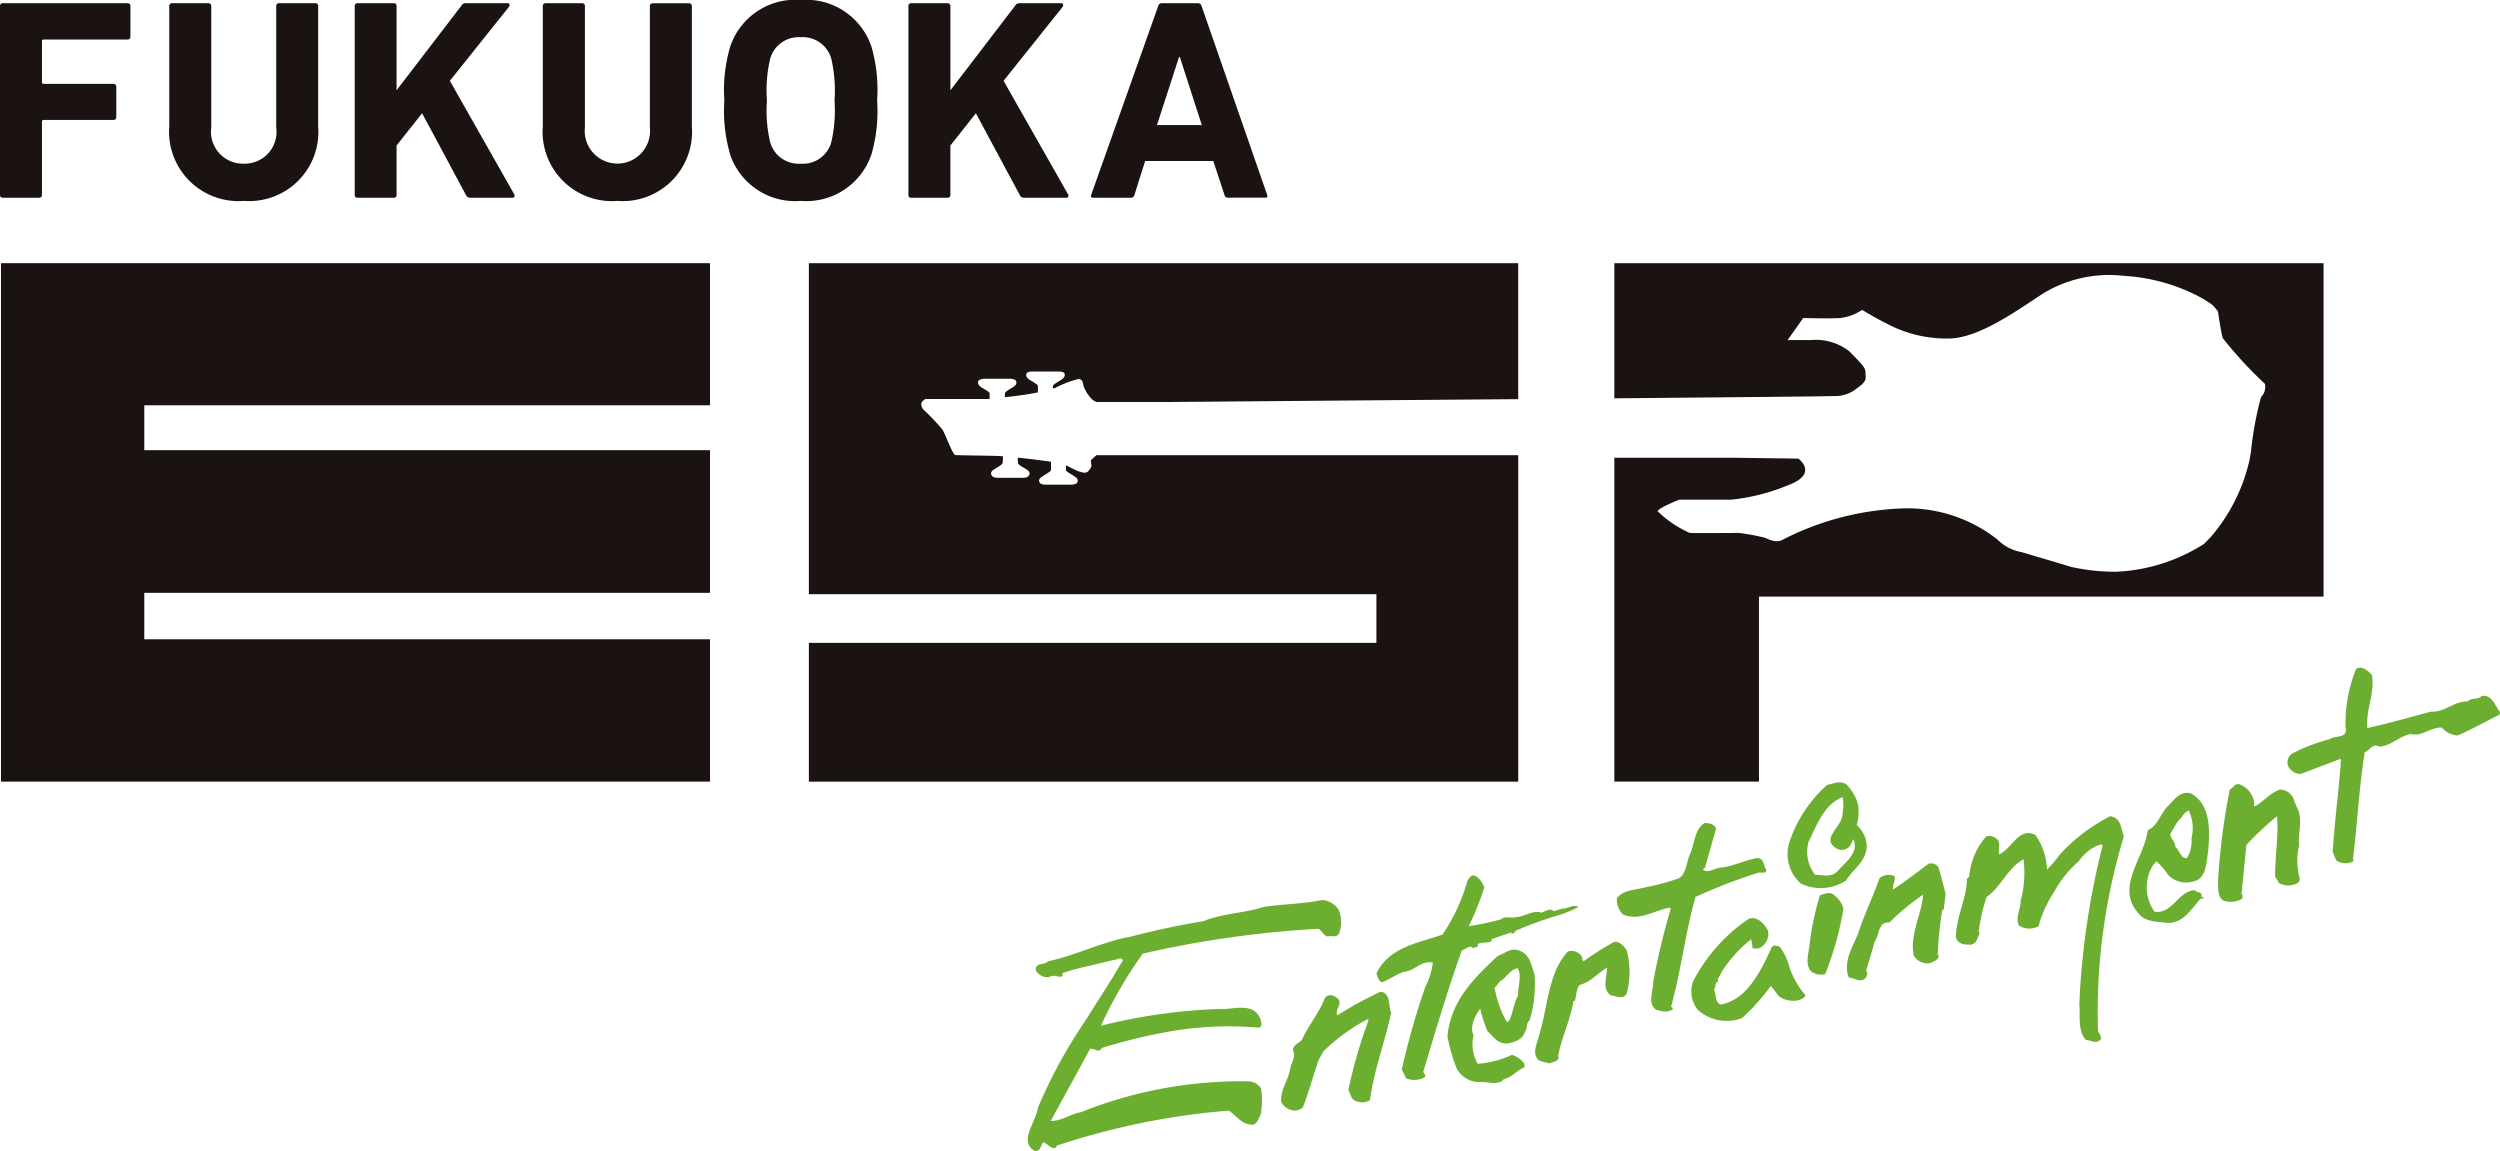
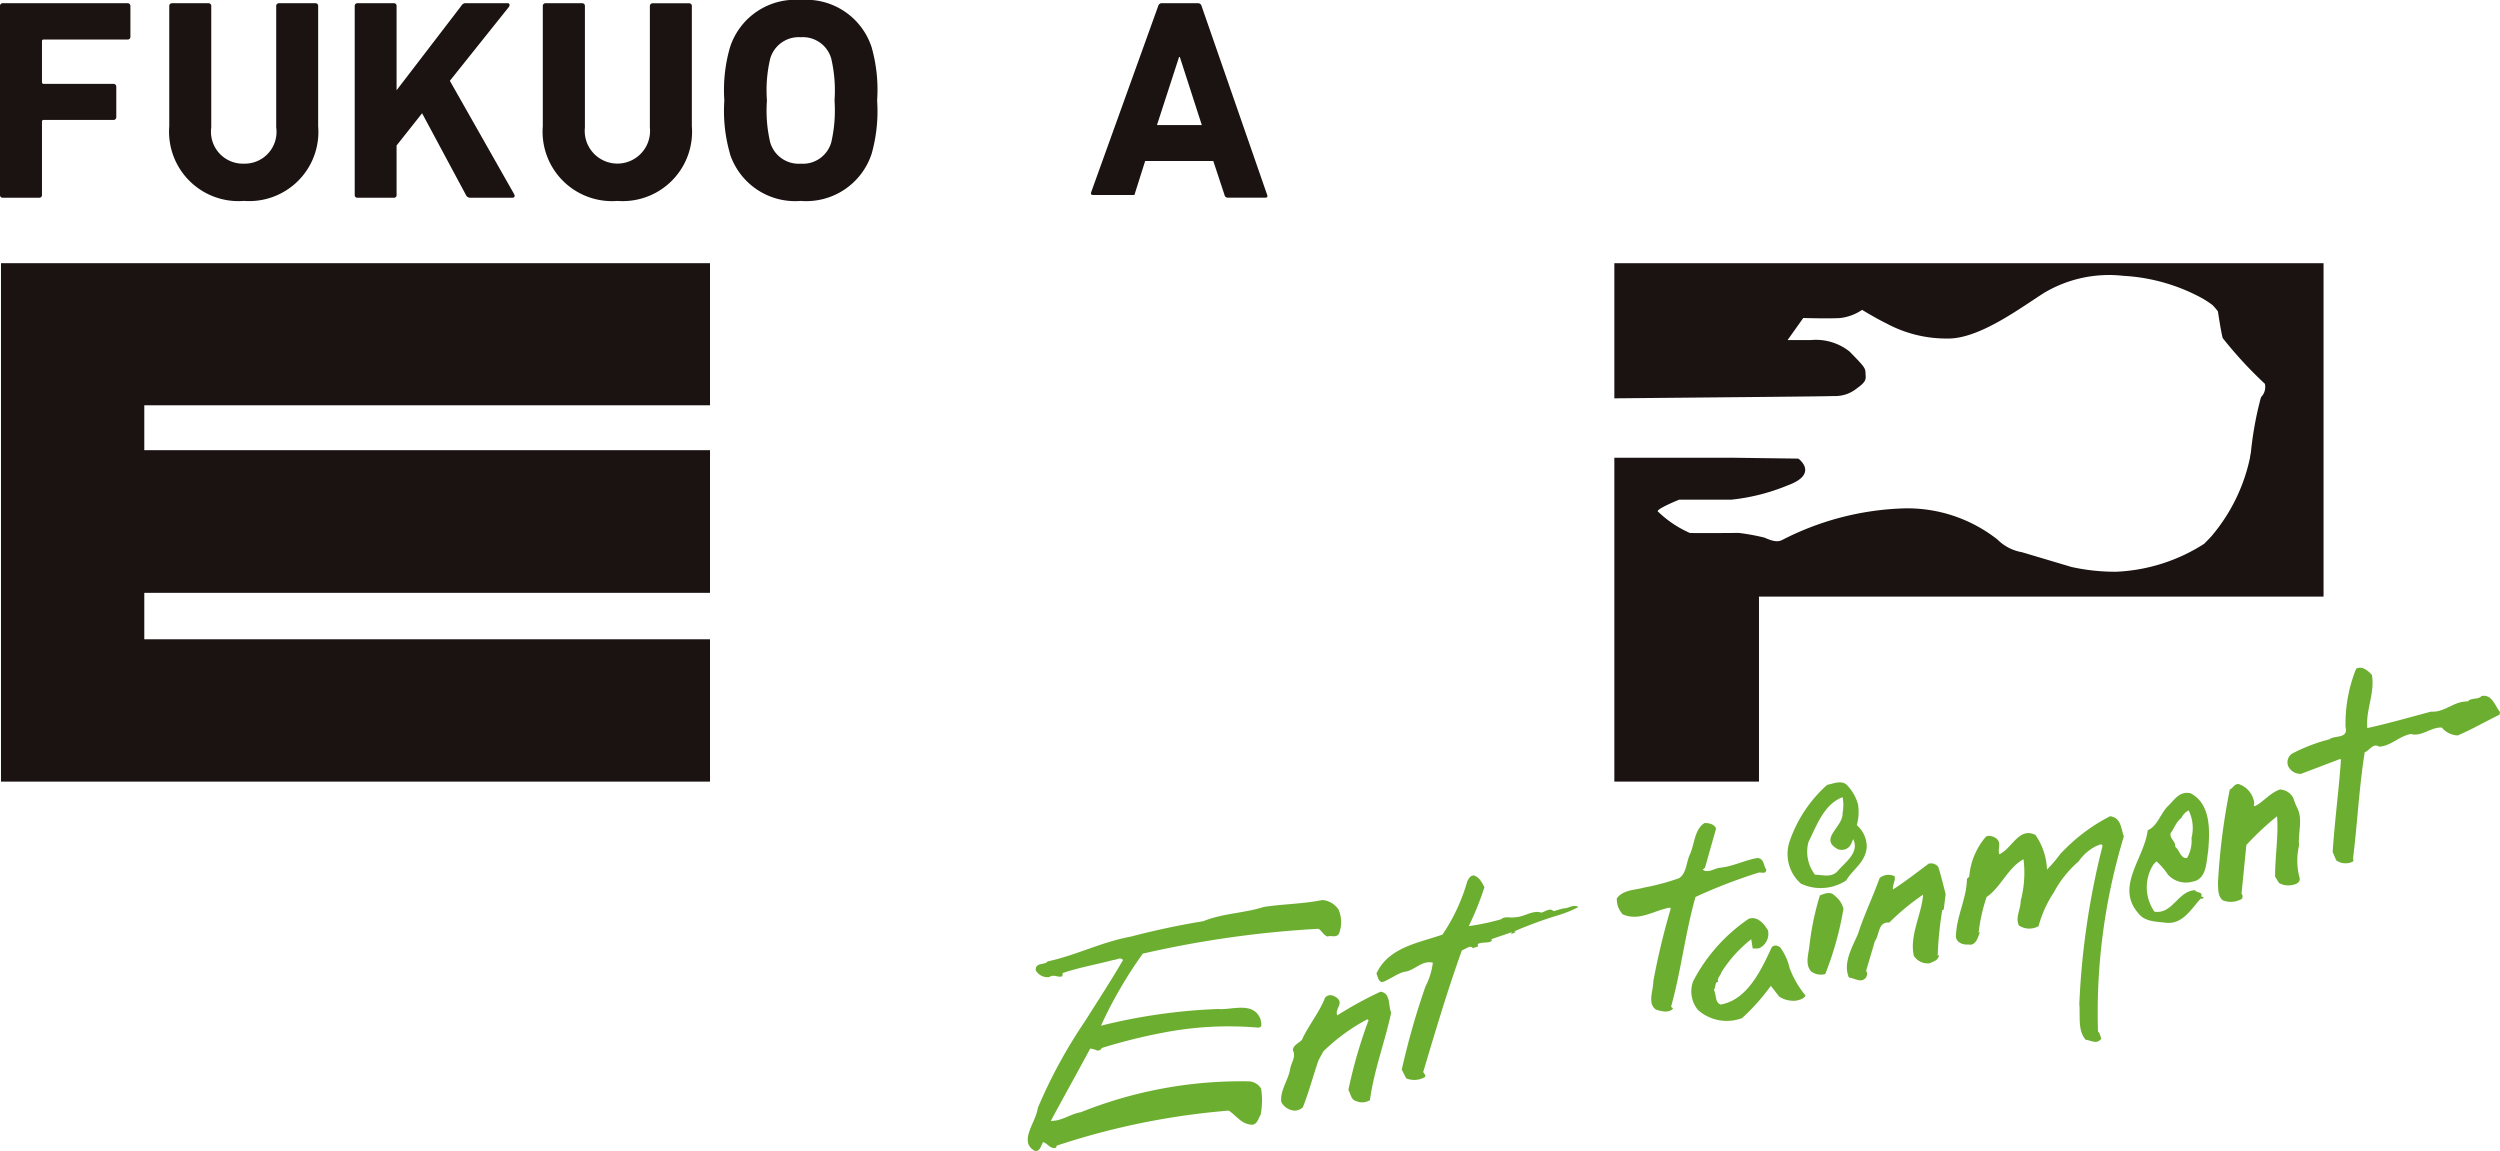
<svg xmlns="http://www.w3.org/2000/svg" width="116.326" height="53.552" viewBox="0 0 116.326 53.552">
  <defs>
    <clipPath id="clip-path">
      <path id="長方形_91" fill="none" d="M0 0h116.326v53.552H0z" data-name="長方形 91" />
    </clipPath>
  </defs>
  <g id="グループ_158" clip-path="url(#clip-path)" data-name="グループ 158">
    <path id="パス_790" fill="#6cae30" d="M45.443 12.447c.156.851-.295 1.651-.21 2.487.992-.22 1.971-.5 2.958-.764.677.036 1.038-.487 1.718-.477.156-.19.487-.067.636-.249.492-.105.636.477.861.743l-.02.123c-.631.305-1.261.672-1.946.966a1.009 1.009 0 01-.741-.367c-.508-.028-.954.446-1.433.3-.541.09-.936.559-1.477.59-.295-.19-.467.2-.677.256-.269 1.692-.336 3.276-.546 4.963.041.028 0 .072.01.12a.76.76 0 01-.79-.049l-.166-.389c.09-1.4.285-2.851.385-4.281l-.028-.051-1.828.695a.63.63 0 01-.6-.361.49.49 0 01.182-.579 7.922 7.922 0 011.741-.667c.226-.2.887 0 .746-.579a6.859 6.859 0 01.492-2.7c.274-.164.561.092.731.279" data-name="パス 790" transform="translate(64.92 18.944)" />
    <path id="パス_791" fill="#6cae30" d="M43.761 14.878a3.6 3.6 0 00.174.444c.287.523.041 1.177.095 1.766a3.1 3.1 0 00.021 1.492c.062.195-.131.313-.274.331a.862.862 0 01-.682-.079l-.179-.292c-.005-.941.164-1.923.09-2.81a13.224 13.224 0 00-1.428 1.338l-.226 2.277c.082.067.041.141.031.22a1.019 1.019 0 01-.9.077c-.246-.2-.21-.531-.226-.818a30.127 30.127 0 01.551-4.34c.169-.072.2-.267.415-.251a1.071 1.071 0 01.72.854c.01.069-.056.133.021.177.405-.192.7-.615 1.177-.779a.732.732 0 01.62.395" data-name="パス 791" transform="translate(62.946 22.251)" />
    <path id="パス_792" fill="#6cae30" d="M39.909 17.573a3.164 3.164 0 01.533.615 1.128 1.128 0 001.141.333c.667-.108.641-.895.733-1.413.082-.966.136-2.2-.818-2.7-.543-.123-.772.351-1.092.633-.328.372-.467.9-.9 1.087-.167 1.318-1.52 2.628-.441 3.858.285.387.777.387 1.246.441.8.115 1.2-.615 1.659-1.12.044 0 .115.038.133-.064l-.11-.031c.092-.236-.231-.159-.287-.295-.8.033-1.043 1.131-1.887 1a1.97 1.97 0 01-.046-2.2zm.659-1.307c.172-.231.256-.526.5-.708a.768.768 0 01.341-.354 1.869 1.869 0 01.133 1.282 1.6 1.6 0 01-.208.933c-.305.041-.359-.395-.551-.518.033-.264-.267-.379-.215-.636" data-name="パス 792" transform="translate(60.43 22.504)" />
    <path id="パス_793" fill="#6cae30" d="M43.315 15.762a28.218 28.218 0 00-1.2 9.068c.082.062.11.233.156.331-.22.287-.446.085-.726.056-.387-.428-.246-1.12-.3-1.661a36.216 36.216 0 011.082-7.365c-.044-.138-.174-.015-.238-.015a2.126 2.126 0 00-.872.736 5.037 5.037 0 00-1.156 1.443 5.432 5.432 0 00-.713 1.574.878.878 0 01-.915-.033c-.177-.367.085-.741.085-1.149a5.082 5.082 0 00.131-1.933c-.726.395-1.043 1.29-1.718 1.759a8.069 8.069 0 00-.372 1.664l.072-.046c-.072.11-.156.687-.551.59-.277.031-.567-.115-.577-.374.021-.933.5-1.754.515-2.682l.105-.1a3.259 3.259 0 01.741-1.818c.126-.162.413-.046.531.051.241.21.041.472.126.726.587-.254.913-1.287 1.684-.9a3.029 3.029 0 01.536 1.613 6.321 6.321 0 00.61-.715 8.311 8.311 0 012.328-1.769c.52.079.495.551.641.946" data-name="パス 793" transform="translate(55.506 23.166)" />
    <path id="パス_794" fill="#6cae30" d="M35.67 16.193a2.251 2.251 0 00.059-.972 2.115 2.115 0 00-.536-.918c-.261-.21-.6-.044-.9.013a6.222 6.222 0 00-1.736 2.6 1.838 1.838 0 00.515 1.995 2.154 2.154 0 002.107-.149c.336-.551.882-.823.956-1.538a1.343 1.343 0 00-.464-1.036m-.9 2.151c-.295.31-.7.159-1.041.159a1.748 1.748 0 01-.305-1.525c.39-.79.726-1.756 1.587-2.084a1.9 1.9 0 010 .723c.044.672-1.113 1.192-.241 1.687a.482.482 0 00.651-.269l.085-.19c.3.633-.379 1.074-.736 1.5" data-name="パス 794" transform="translate(50.725 22.204)" />
    <path id="パス_795" fill="#6cae30" d="M38.115 17.1l-.087.723c-.036-.013-.059.033-.072.033a16.794 16.794 0 00-.21 2.11l.064-.031c-.036.256-.259.295-.438.382a.755.755 0 01-.736-.351c-.21-.943.367-1.925.431-2.841a10.937 10.937 0 00-1.574 1.3c-.531-.056-.446.572-.669.864l-.41 1.387c.1.108.026.244-.008.313-.238.264-.482.031-.79-.008-.29-.669.156-1.413.42-2.025.285-.887.69-1.715 1.01-2.607a.653.653 0 01.695-.082c.056.195-.1.385-.077.618.5-.32 1.128-.8 1.659-1.2a.423.423 0 01.451.151c.128.39.231.841.341 1.256" data-name="パス 795" transform="translate(52.415 24.504)" />
    <path id="パス_796" fill="#6cae30" d="M33.965 15.21l-.51 1.807-.105.09c.226.179.51-.041.779-.085.618-.056 1.177-.359 1.769-.456.326.031.269.372.41.541-.015.246-.261.09-.395.151a24.506 24.506 0 00-2.9 1.12c-.482 1.695-.661 3.387-1.133 5.094.01.082.126.041.056.138-.231.172-.487.087-.756.015-.42-.282-.131-.867-.131-1.32a33.933 33.933 0 01.813-3.392l-.046-.038c-.736.128-1.413.649-2.187.315a1.024 1.024 0 01-.277-.746c.295-.405.846-.382 1.3-.508a10.9 10.9 0 001.592-.428c.346-.223.336-.713.49-1.069.231-.456.215-1.207.7-1.5.185 0 .456.033.541.272" data-name="パス 796" transform="translate(45.88 23.357)" />
    <path id="パス_797" fill="#6cae30" d="M34.479 16.942a15.032 15.032 0 01-.846 3.035.755.755 0 01-.656-.12c-.29-.32-.131-.772-.085-1.164a12.944 12.944 0 01.49-2.374c.22-.085.5-.205.692.015a1.106 1.106 0 01.405.608" data-name="パス 797" transform="translate(51.298 25.345)" />
    <path id="パス_798" fill="#6cae30" d="M34.268 17.223a.739.739 0 01-.405.838 1.036 1.036 0 01-.305.01l-.067-.428a6.088 6.088 0 00-1.391 1.543c-.028.136-.226.292-.144.454-.167-.046-.1.241-.205.359.123.187.038.6.32.684 1.2-.215 1.836-1.5 2.348-2.61.064-.182.31-.159.426-.041a2.627 2.627 0 01.433.959 4.392 4.392 0 00.738 1.269c-.046.136-.272.213-.436.241a1.209 1.209 0 01-.787-.187l-.39-.5a9.925 9.925 0 01-1.338 1.5 2.018 2.018 0 01-2.048-.374 1.354 1.354 0 01-.226-1.348 7.913 7.913 0 012.584-2.9c.41-.136.713.236.887.528" data-name="パス 798" transform="translate(47.995 26.059)" />
    <path id="パス_799" fill="#6cae30" d="M30.009 16.435a13.763 13.763 0 01-.731 1.815 11.341 11.341 0 001.5-.318c.195-.169.461-.044.684-.1.4-.008.792-.346 1.2-.21.205-.069.405-.233.561-.069.154-.033.331-.108.485-.131.231 0 .42-.2.677-.064a5.37 5.37 0 01-.951.387 18.891 18.891 0 00-2.043.749c.015.018.069.018.1.018l-.274.128.079-.082-.051-.015-.915.315.026.074c-.2.141-.405.026-.672.154.046.038.01.079.021.113-.095.031-.174.051-.236.077-.105-.174-.331.046-.51.1-.672 1.871-1.238 3.776-1.8 5.663.044.072.159.187.064.241a.976.976 0 01-.856.051l-.205-.405a35.316 35.316 0 011.1-3.863 3.292 3.292 0 00.346-1.115c-.536-.12-.854.387-1.338.428-.356.1-.695.372-1.02.482-.192-.049-.205-.269-.267-.405.577-1.248 2.028-1.431 3.074-1.812a8.619 8.619 0 001.154-2.479c.059-.115.154-.3.328-.264.246.092.346.318.472.541" data-name="パス 799" transform="translate(39.063 24.844)" />
-     <path id="パス_800" fill="#6cae30" d="M32.112 17.458a3.824 3.824 0 010 2.074c-.179.267-.5.077-.726.059-.42-.29-.19-.854-.172-1.3-.385.22-.764.684-1.274.808-.167.179-.156.495-.231.751l-.064-.013c-.133.9-.577 1.736-.718 2.62h.033c-.023.231-.277.218-.446.3-.205-.082-.505-.069-.585-.277-.182-.308.059-.743.123-1.056.4-1.277.408-2.887 1.336-3.876a.56.56 0 01.62.2c.085.079 0 .336.187.2a12.871 12.871 0 011.348-.849c.282-.018.415.187.567.364" data-name="パス 800" transform="translate(43.569 26.726)" />
    <path id="パス_801" fill="#6cae30" d="M33.119 16.789a1.446 1.446 0 01.015 1.12c-.141.21-.372.054-.515.128-.205-.049-.277-.282-.441-.361a48.326 48.326 0 00-8.168 1.156 20.017 20.017 0 00-1.946 3.353 26.562 26.562 0 015.443-.777c.646.062 1.651-.377 1.982.479.021.154.12.387-.12.387a16 16 0 00-4.376.228 25.99 25.99 0 00-2.9.723c-.015.092-.144.128-.22.113a.832.832 0 00-.31-.087c-.61 1.133-1.246 2.271-1.833 3.364.5.015.9-.32 1.4-.405a20.058 20.058 0 017.786-1.436.7.7 0 01.6.341 3.63 3.63 0 01-.021 1.21c-.095.141-.146.433-.379.467-.508 0-.761-.438-1.108-.656a34.083 34.083 0 00-8.011 1.633c.005.156-.162.118-.251.072-.131-.054-.226-.2-.374-.238-.11.167-.141.464-.4.4-.759-.438.077-1.331.151-1.987a23.394 23.394 0 012.207-4.053c.592-.943 1.2-1.866 1.759-2.833-.12-.156-.3 0-.461 0-.784.21-1.582.344-2.353.608a.229.229 0 01-.021.151c-.205.069-.364-.118-.605.036a.632.632 0 01-.62-.315c-.026-.39.42-.231.551-.415 1.351-.292 2.489-.9 3.876-1.156a36.819 36.819 0 013.374-.718c.9-.367 1.892-.367 2.82-.664.9-.136 1.812-.136 2.717-.32a1 1 0 01.756.454" data-name="パス 801" transform="translate(29.165 25.541)" />
-     <path id="パス_802" fill="#6cae30" d="M30.333 18.425c-.167-.459-.2-1-.8-1.172-.374-.085-.585.167-.915.267-1.1 1.028-2.194 2.089-2.348 3.753a8.746 8.746 0 00.42 1.472 1.2 1.2 0 001.1.654c.367-.026.867.177 1.107-.141.39-.077.651-.451.956-.538v-.174a1.086 1.086 0 00-.582-.413 4.539 4.539 0 01-1.592.413 1.763 1.763 0 01-.19-1.323c-.205-.385.074-.925.305-1.241a6.161 6.161 0 00.336 1.043c.267.251.467.592.913.577.354-.041.746-.208.831-.536.141-.172.036-.408.226-.551a5.981 5.981 0 00.226-2.089m-.777.964c-.21.379-.231.843-.426 1.179l-.095.028A4.919 4.919 0 0128.464 19c.141-.087.185-.295.361-.356.249-.218.395-.472.71-.549.215.379 0 .869.021 1.29" data-name="パス 802" transform="translate(41.08 26.951)" />
    <path id="パス_803" fill="#6cae30" d="M28.373 18.976c-.285 1.341-.8 2.679-.987 4.069a.679.679 0 01-.641.046c-.241-.056-.259-.349-.364-.518a22.639 22.639 0 01.941-3.248l-.062-.038a8.824 8.824 0 00-2.041 1.489l-.226.413c-.251.723-.451 1.487-.728 2.187a.532.532 0 01-.538.133.744.744 0 01-.467-.374c-.069-.52.315-.995.41-1.52.056-.344.29-.574.126-.9.031-.246.29-.318.426-.479.31-.682.795-1.241 1.072-1.951.164-.185.359-.138.551 0 .338.272-.105.5.018.818a18.15 18.15 0 012.01-1.1c.49.051.359.664.5.977" data-name="パス 803" transform="translate(36.359 28.143)" />
    <path id="パス_804" fill="#1a1311" d="M33.009 11.389V4.777H.018V28.9h32.991v-6.623H6.686v-2.161h26.323v-6.638H6.686v-2.089z" data-name="パス 804" transform="translate(.028 7.469)" />
    <path id="パス_805" fill="#1a1311" d="M29.3 4.777v6.289c5.594-.054 10-.09 10.2-.108a1.592 1.592 0 001.1-.369c.492-.344.387-.467.387-.705s-.1-.336-.741-.995a2.519 2.519 0 00-1.784-.536h-1.1l.728-1.025s1.266.036 1.728 0a2.268 2.268 0 001.01-.379s.682.415 1.123.626a5.874 5.874 0 002.833.708c1.482.033 3.4-1.42 4.522-2.13a5.908 5.908 0 013.684-.787A8.612 8.612 0 0156.635 6.4a4.665 4.665 0 01.495.323 2.517 2.517 0 01.256.3s.126.869.22 1.236a18.843 18.843 0 001.964 2.13.664.664 0 01-.136.572c-.041.026-.067.123-.105.277a16.063 16.063 0 00-.41 2.338c-.01.079-.036.156-.041.251a8.287 8.287 0 01-1.754 3.607c-.123.149-.254.267-.379.4a8.232 8.232 0 01-4.086 1.3 9.454 9.454 0 01-2.082-.22l-2.315-.69a2.107 2.107 0 01-1.131-.585 6.78 6.78 0 00-4.317-1.454 13.22 13.22 0 00-5.7 1.469c-.267.149-.61-.015-.831-.108a10.388 10.388 0 00-1.187-.218s-2.1.018-2.289 0a5.12 5.12 0 01-1.492-1.008c0-.136 1-.538 1-.538h2.418a9.434 9.434 0 002.628-.664c1.484-.543.5-1.248.5-1.248l-3.089-.041H29.3V28.9h6.73v-8.608H62.3V4.777z" data-name="パス 805" transform="translate(45.816 7.469)" />
-     <path id="パス_806" fill="#1a1311" d="M41.089 13.71H28.061c-.126.115-.261.233-.261.233l.031.269a.615.615 0 01-.185.274c-.12.085-.326 0-.441-.031a12.71 12.71 0 01-.495-.244c-.021 0-.051-.026-.067-.026v.215c.015.087.246.187.4.3.164.095.179.215.118.295s-.259.087-.259.087h-1.236s-.185 0-.233-.087c-.072-.079-.056-.2.115-.295.144-.115.385-.215.4-.3v-.385a39.465 39.465 0 00-1.543-.19 1.278 1.278 0 00.01.244c0 .085.226.2.39.3s.177.215.105.292c-.044.1-.233.1-.233.1h-1.244s-.185 0-.238-.1c-.062-.077-.056-.195.105-.292s.385-.218.395-.3a1.538 1.538 0 00.015-.308c-.356-.036-2.084-.036-2.215-.059s-.459-.964-.595-1.177a10.215 10.215 0 00-.872-.923.385.385 0 01-.115-.292c0-.092.182-.213.182-.213h2.958l.038-.008v-.249c0-.082-.238-.192-.4-.3-.144-.1-.169-.231-.11-.3s.251-.087.251-.087h1.225s.192.008.251.087.041.2-.12.3-.379.215-.385.3v.169a15.268 15.268 0 001.536-.22v-.3c-.013-.069-.228-.19-.4-.295-.154-.1-.174-.228-.115-.305s.256-.072.256-.072h1.236s.192 0 .246.072.036.2-.126.305-.39.226-.4.295v.11c.074 0 .126-.01.151-.044a5.3 5.3 0 011.031-.39c.19 0 .215.169.241.323a1.752 1.752 0 00.385.61.61.61 0 00.231.136H31.6c3.779-.031 10.124-.085 16.087-.131V4.778H14.681v15.4h26.408v2.264H14.681V28.9h33.007V13.712h-.667z" data-name="パス 806" transform="translate(22.956 7.47)" />
    <path id="パス_807" fill="#1a1311" d="M0 .2A.127.127 0 01.131.058h5.8A.13.13 0 016.068.2v1.417a.121.121 0 01-.138.131H2.038c-.056 0-.085.026-.085.082v1.9a.076.076 0 00.085.082h3.24a.128.128 0 01.133.133v1.417a.124.124 0 01-.133.128h-3.24c-.056 0-.085.028-.085.079V8.98a.121.121 0 01-.131.131H.131A.121.121 0 010 8.98z" data-name="パス 807" transform="translate(0 .09)" />
    <path id="パス_808" fill="#1a1311" d="M3.072 5.779V.2A.127.127 0 013.2.059h1.7A.126.126 0 015.026.2v5.64a1.485 1.485 0 001.522 1.684 1.478 1.478 0 001.5-1.687V.2a.127.127 0 01.131-.141h1.687A.125.125 0 0110 .2v5.579a3.22 3.22 0 01-3.452 3.478 3.23 3.23 0 01-3.476-3.478" data-name="パス 808" transform="translate(4.804 .091)" />
    <path id="パス_809" fill="#1a1311" d="M6.438.2a.127.127 0 01.131-.142h1.689A.124.124 0 018.386.2v3.91L11.4.178a.226.226 0 01.218-.12h1.946c.072 0 .113.09.044.179L10.865 3.67l2.995 5.281c.046.092.01.159-.085.159h-1.948a.212.212 0 01-.21-.12L9.573 5.18l-1.187 1.5v2.3a.118.118 0 01-.128.131H6.569a.121.121 0 01-.131-.131z" data-name="パス 809" transform="translate(10.067 .09)" />
    <path id="パス_810" fill="#1a1311" d="M9.852 5.779V.2a.127.127 0 01.136-.141h1.692a.125.125 0 01.131.141v5.64a1.52 1.52 0 103.023 0V.2a.127.127 0 01.131-.138h1.692a.124.124 0 01.13.138v5.579a3.228 3.228 0 01-3.463 3.479 3.23 3.23 0 01-3.472-3.479" data-name="パス 810" transform="translate(15.405 .091)" />
    <path id="パス_811" fill="#1a1311" d="M13.411 7.158a7.164 7.164 0 01-.264-2.479 7.146 7.146 0 01.264-2.479A3.193 3.193 0 0116.705 0 3.2 3.2 0 0120 2.2a7.259 7.259 0 01.256 2.479A7.278 7.278 0 0120 7.158a3.2 3.2 0 01-3.3 2.192 3.193 3.193 0 01-3.294-2.192m4.717-.536a6.628 6.628 0 00.151-1.943 6.6 6.6 0 00-.151-1.946 1.374 1.374 0 00-1.423-1 1.379 1.379 0 00-1.42 1 6.414 6.414 0 00-.151 1.946 6.439 6.439 0 00.151 1.943 1.377 1.377 0 001.42.995 1.372 1.372 0 001.423-.995" data-name="パス 811" transform="translate(20.557 -.001)" />
-     <path id="パス_812" fill="#1a1311" d="M16.488.2a.124.124 0 01.131-.141h1.692a.129.129 0 01.131.141v3.91l3.01-3.93a.23.23 0 01.22-.12H23.6c.082 0 .126.09.056.179L20.915 3.67l3 5.281c.049.092.013.159-.082.159h-1.961a.2.2 0 01-.2-.12l-2.044-3.81-1.187 1.5v2.3a.124.124 0 01-.131.131h-1.691a.119.119 0 01-.131-.131z" data-name="パス 812" transform="translate(25.781 .09)" />
-     <path id="パス_813" fill="#1a1311" d="M22.926.2A.175.175 0 0123.1.058h1.682a.175.175 0 01.169.142L28 8.98c.033.082 0 .128-.09.128h-1.731a.151.151 0 01-.164-.128l-.523-1.58h-3.169l-.5 1.582a.16.16 0 01-.177.128H19.9c-.09 0-.115-.046-.09-.128zm2.033 5.53l-1.023-3.167H23.9l-1.028 3.166z" data-name="パス 813" transform="translate(30.962 .09)" />
+     <path id="パス_813" fill="#1a1311" d="M22.926.2A.175.175 0 0123.1.058h1.682a.175.175 0 01.169.142L28 8.98c.033.082 0 .128-.09.128h-1.731a.151.151 0 01-.164-.128l-.523-1.58h-3.169l-.5 1.582H19.9c-.09 0-.115-.046-.09-.128zm2.033 5.53l-1.023-3.167H23.9l-1.028 3.166z" data-name="パス 813" transform="translate(30.962 .09)" />
  </g>
</svg>